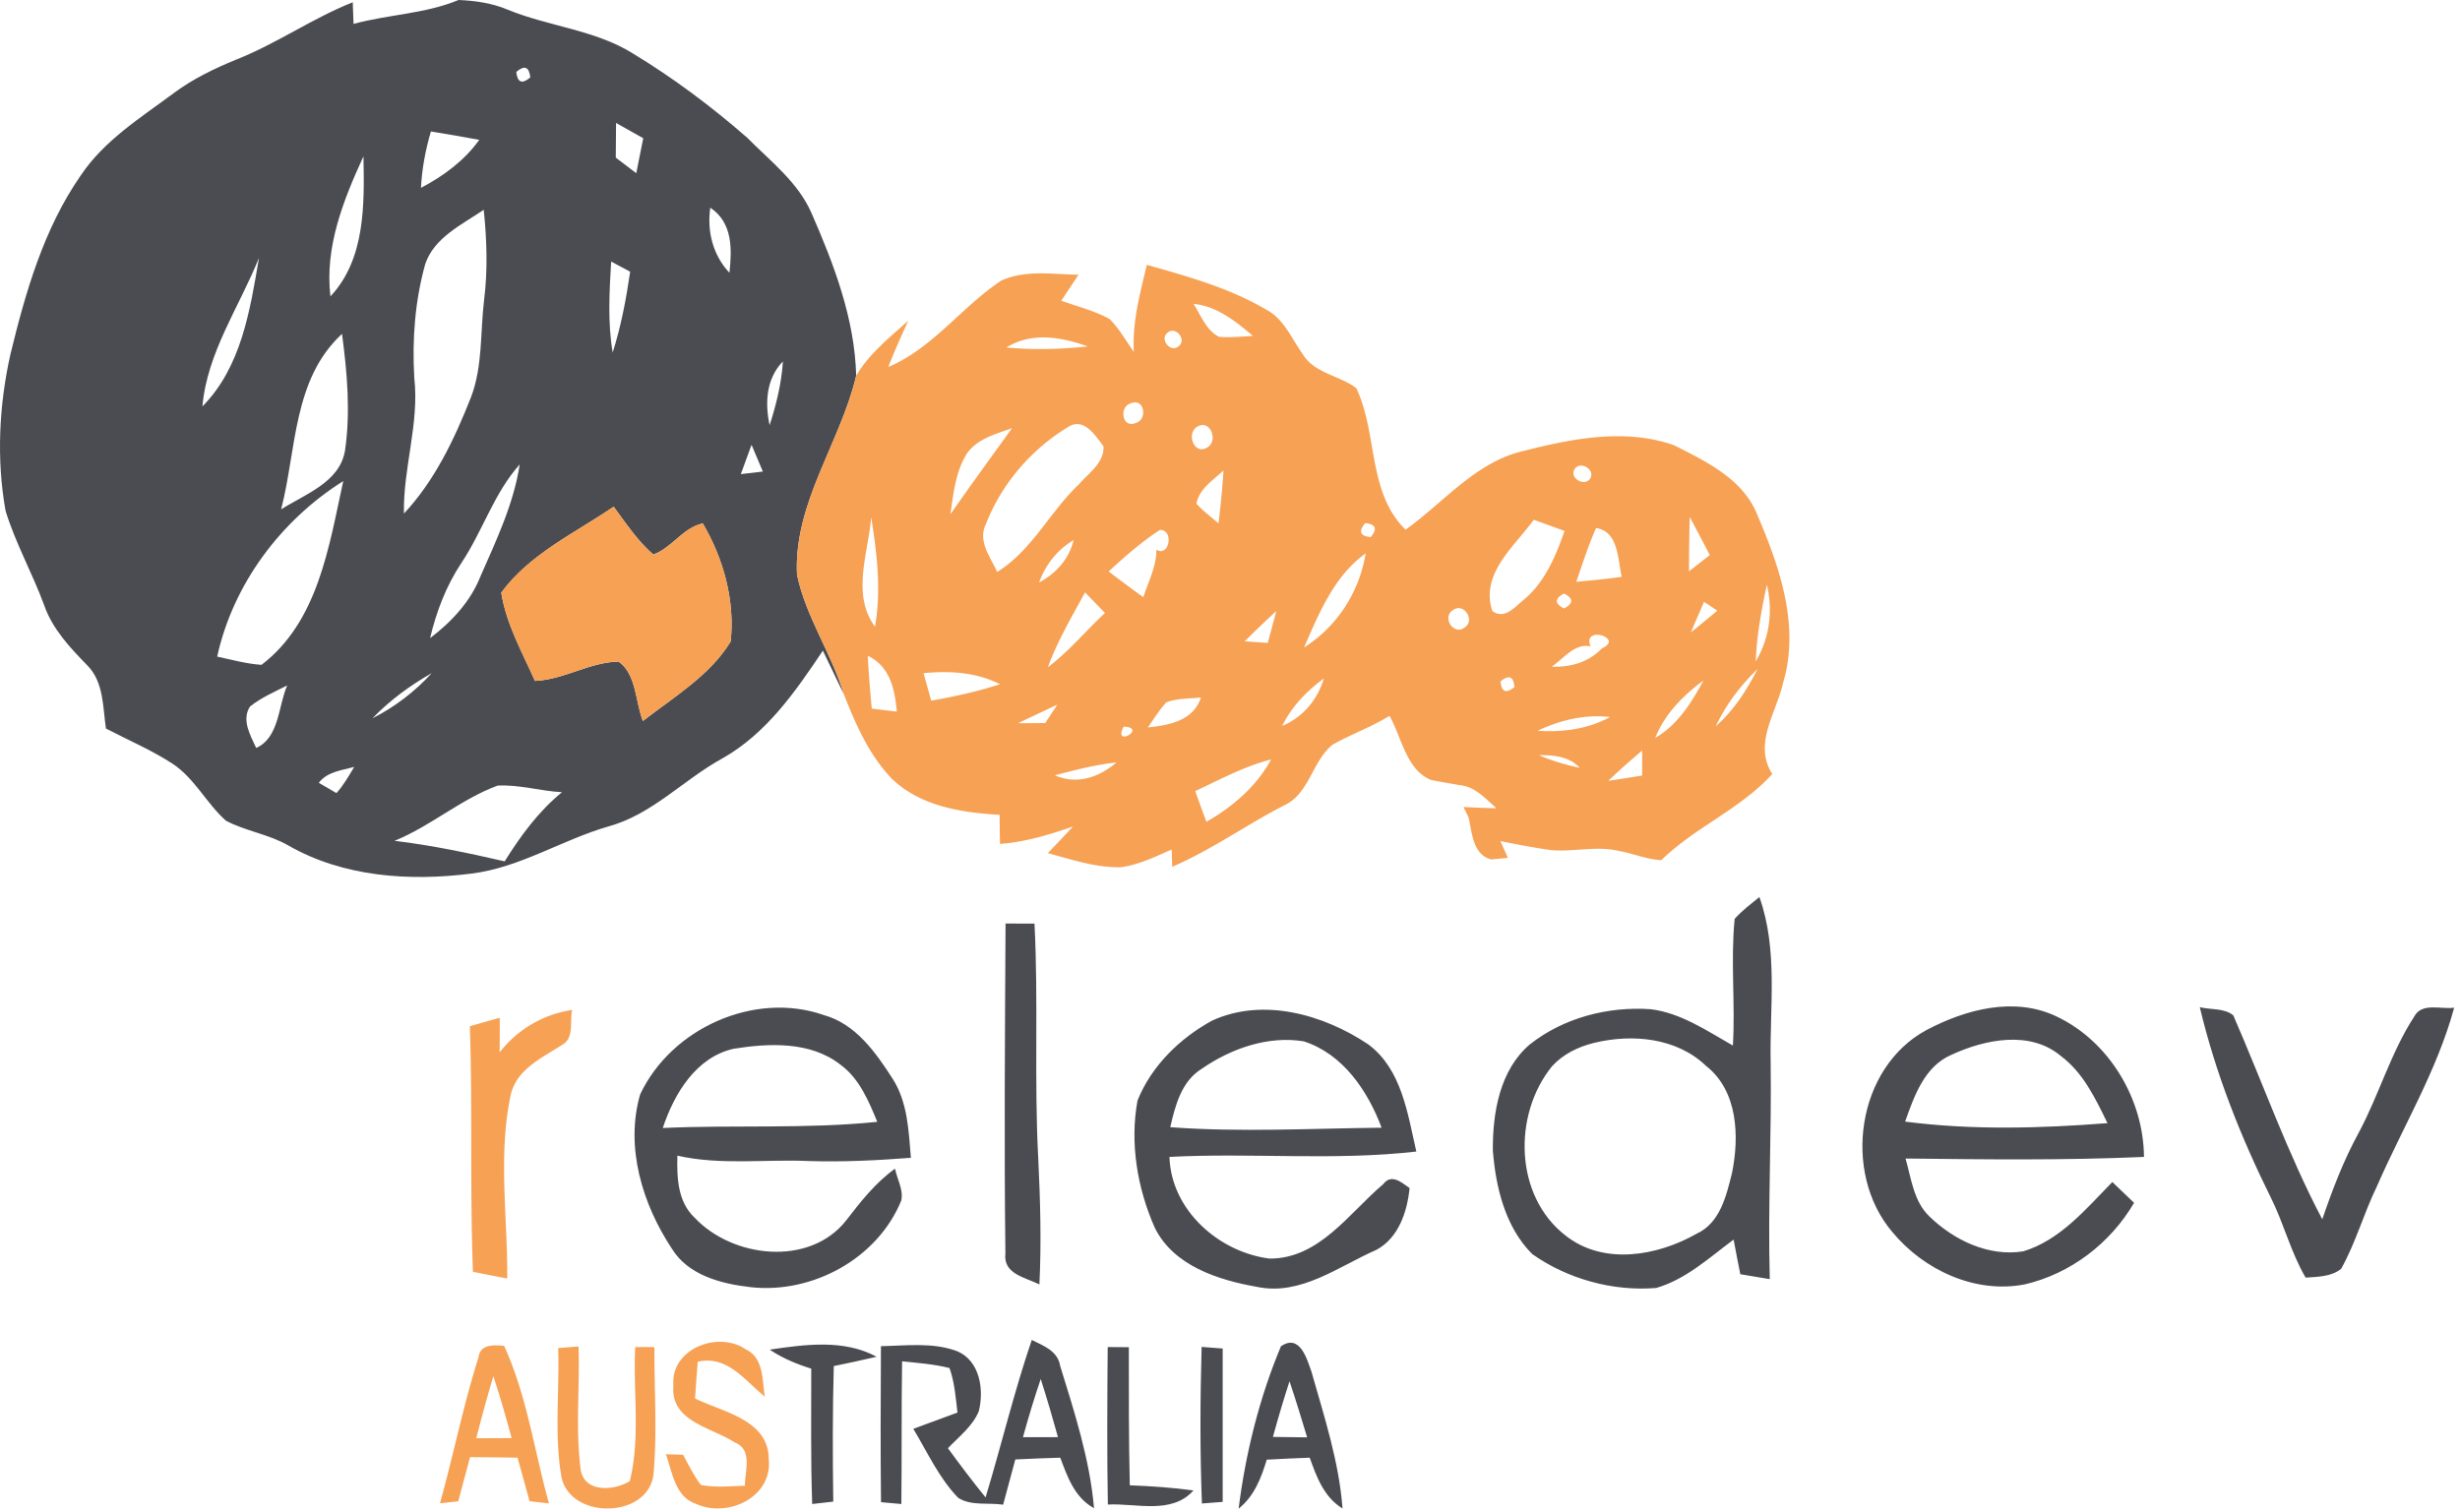
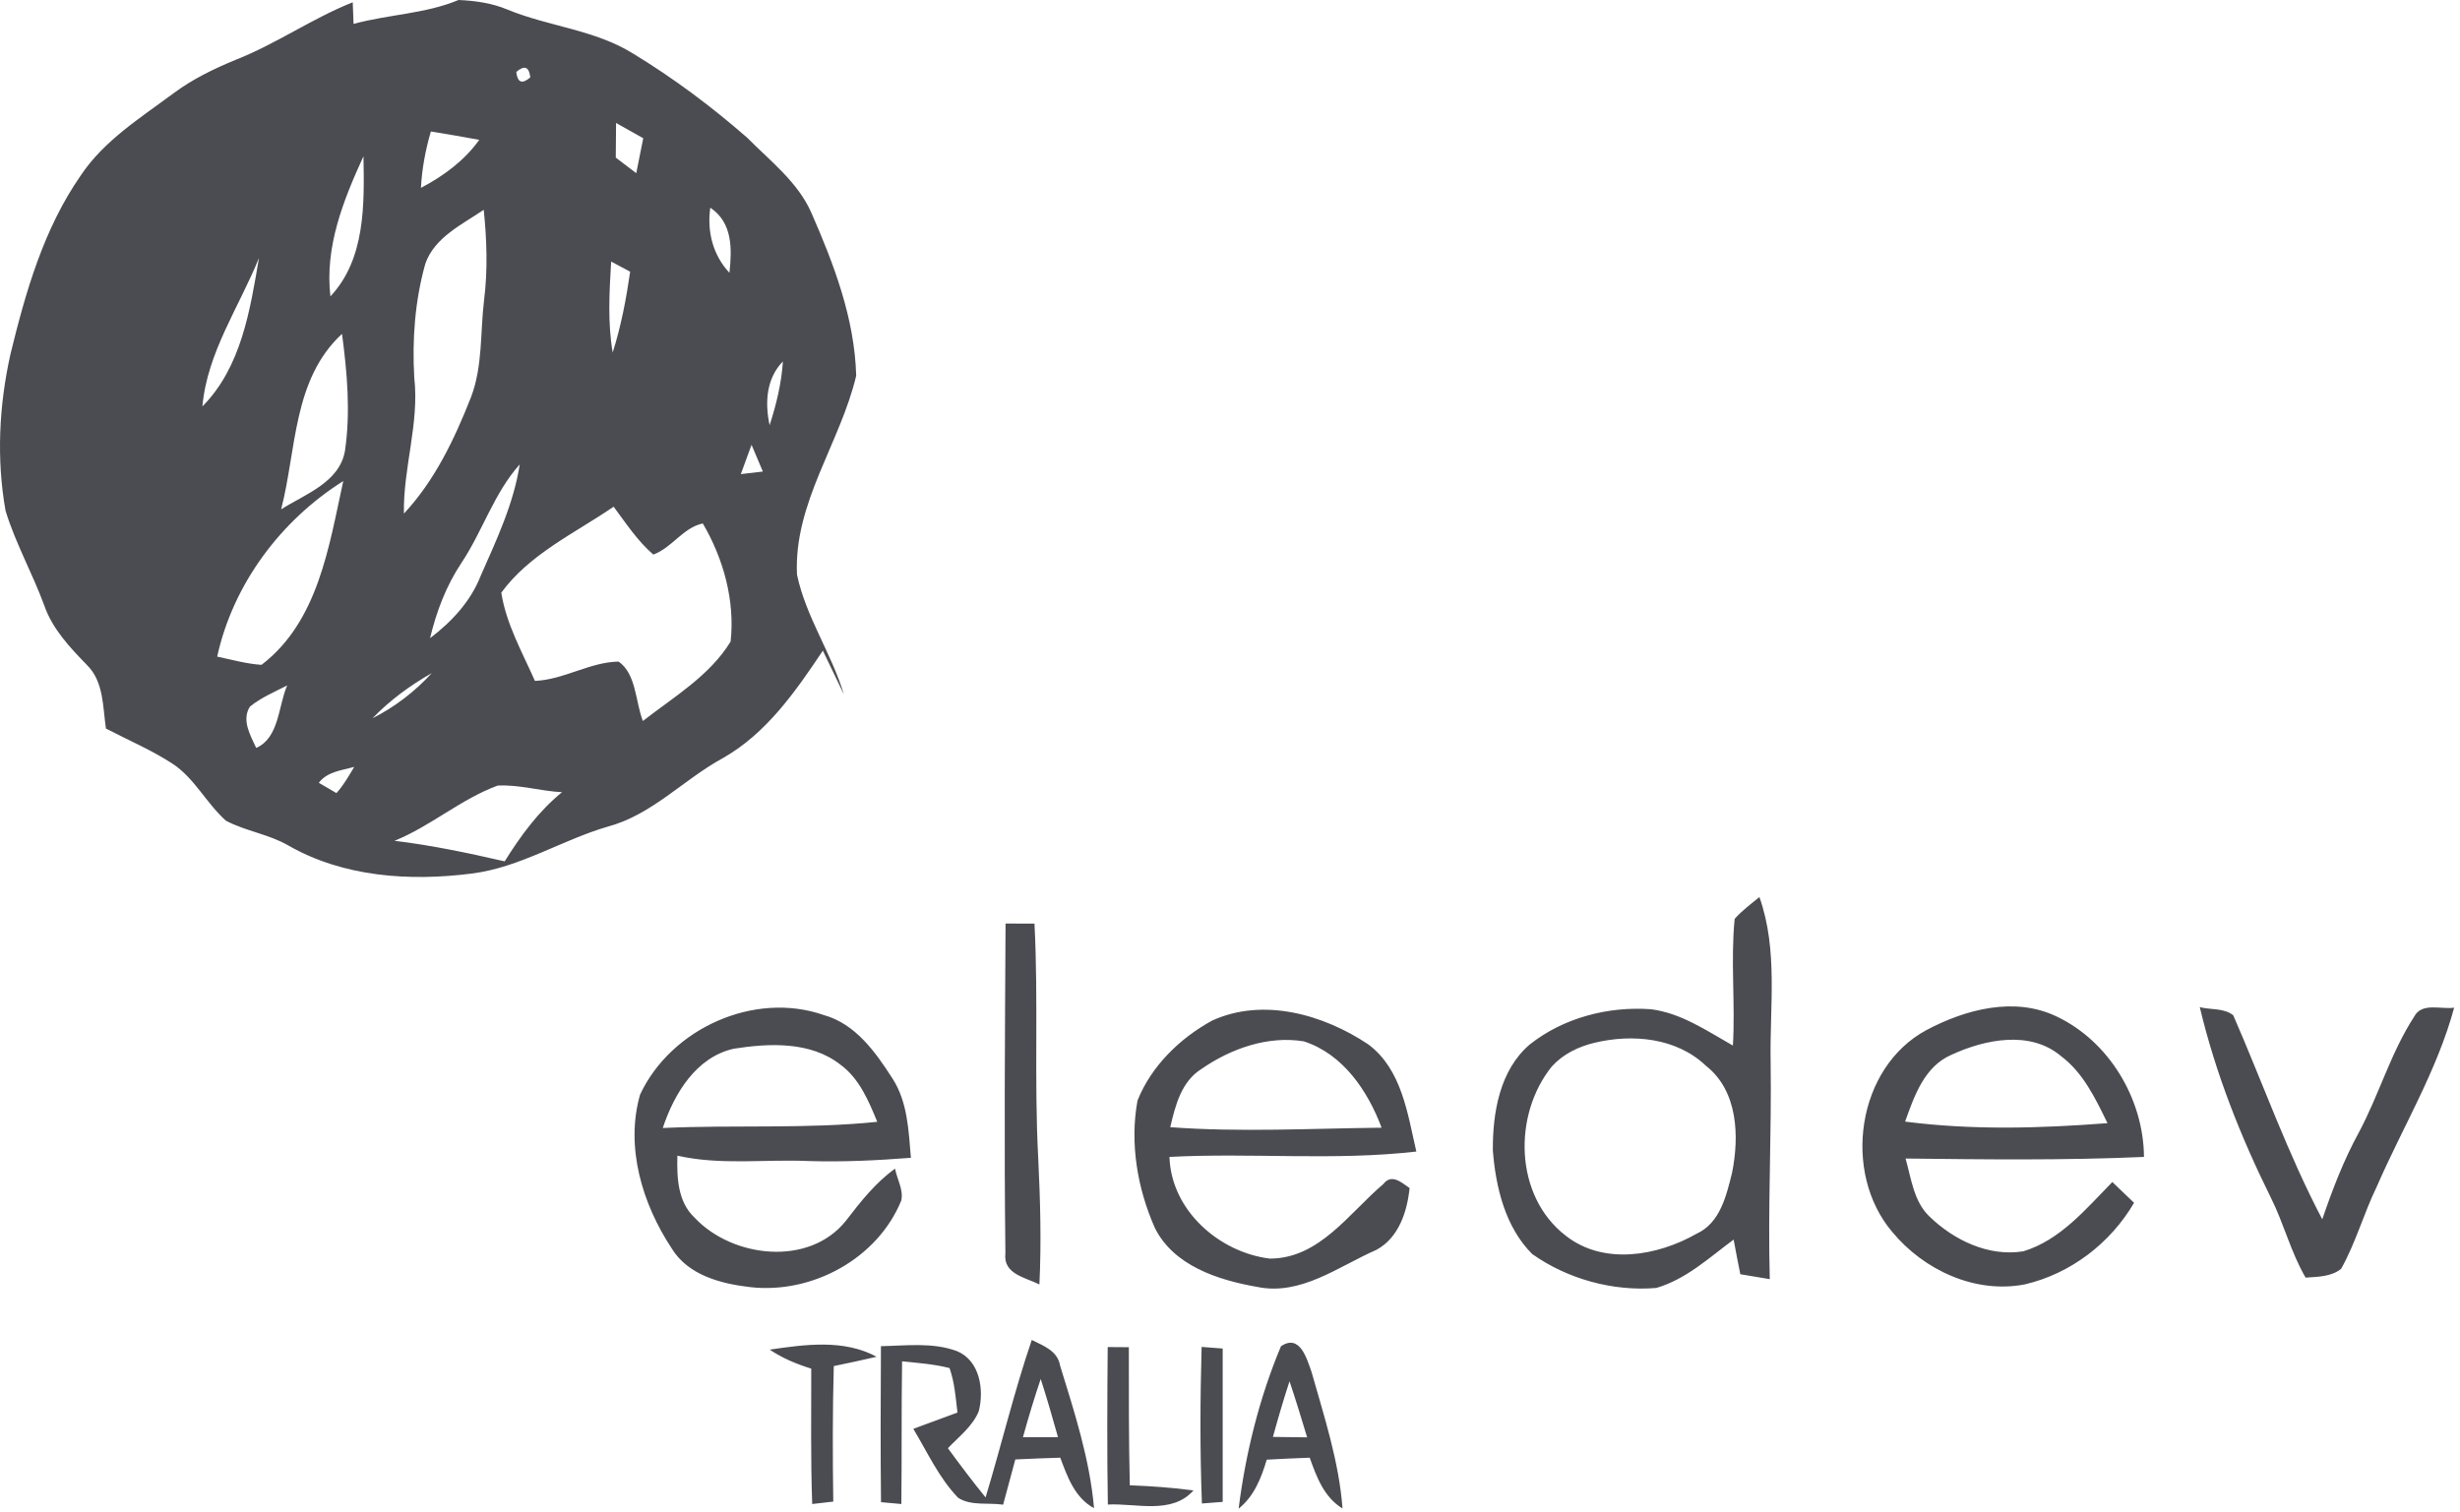
<svg xmlns="http://www.w3.org/2000/svg" viewBox="0 0 335 206" fill-rule="evenodd" clip-rule="evenodd" stroke-linejoin="round" stroke-miterlimit="1.414">
  <path d="M174.445 183.37c2.56-1.69 3.49 1.61 4.16 3.51 1.73 6.11 3.74 12.22 4.22 18.6-2.52-1.53-3.53-4.29-4.47-6.92-1.95.07-3.9.16-5.85.27-.75 2.5-1.72 4.99-3.83 6.67.95-7.55 2.83-15.12 5.77-22.13zm-33.903-.83c1.593.79 3.495 1.486 3.823 3.49 1.96 6.35 4.04 12.75 4.62 19.41-2.63-1.43-3.62-4.26-4.6-6.88-2.04.06-4.08.14-6.12.24-.55 2.05-1.1 4.1-1.66 6.16-2.01-.3-4.35.2-6.12-.93-2.62-2.71-4.19-6.21-6.11-9.4 2-.75 4.01-1.48 6.01-2.22-.24-2.04-.39-4.11-1.08-6.06-2.11-.54-4.3-.69-6.46-.92-.1 6.48-.03 12.96-.1 19.44-.26-.022-.616-.055-.998-.09l-.775-.07c-.382-.035-.74-.068-.997-.09-.08-7.08-.05-14.17-.01-21.25 3.45-.06 7.07-.56 10.39.69 3.09 1.3 3.68 5.27 2.93 8.18-.85 2.06-2.7 3.45-4.2 5.03 1.66 2.27 3.35 4.52 5.13 6.7 2.16-7.13 3.88-14.39 6.29-21.45l.037.02zm10.303.95c.72.01 2.16.02 2.88.02 0 6.27-.02 12.54.13 18.81 2.89.11 5.79.31 8.67.7-2.96 3.33-7.78 1.72-11.66 1.92-.12-7.15-.08-14.3-.02-21.45zm-46.03.35c4.82-.7 10.07-1.45 14.56.97-1.94.46-3.89.87-5.83 1.27-.17 6.15-.16 12.31-.07 18.46-.72.09-2.16.25-2.87.33-.22-6.15-.12-12.29-.13-18.44-1.99-.62-3.93-1.42-5.66-2.59zm58.82-.37c.72.06 2.15.16 2.87.22-.01 6.96.01 13.93 0 20.89-.71.06-2.13.16-2.83.22-.27-7.11-.24-14.22-.04-21.33zm9.71 12.26c1.55.02 3.1.05 4.66.06-.77-2.56-1.55-5.11-2.4-7.64-.82 2.51-1.56 5.04-2.26 7.58zm-34.04.04c1.59 0 3.18-.01 4.77-.01-.74-2.66-1.51-5.3-2.35-7.92-.89 2.61-1.68 5.26-2.42 7.93zm25.74-56.74c6.97-3.2 15.21-.84 21.3 3.24 4.55 3.4 5.34 9.44 6.53 14.59-11.16 1.28-22.42.14-33.62.73.23 7.26 6.74 12.99 13.65 13.85 6.77.01 10.81-6.21 15.46-10.14 1.13-1.48 2.47-.24 3.59.53-.32 3.21-1.48 6.77-4.5 8.41-5.18 2.26-10.32 6.31-16.29 5.05-5.29-.93-11.33-2.87-13.9-8.03-2.38-5.37-3.43-11.55-2.36-17.35 1.87-4.69 5.75-8.47 10.14-10.88zm71.18-13.87c1-1.12 2.21-2.02 3.37-2.97 2.57 7.24 1.38 14.99 1.53 22.5.14 9.85-.39 19.69-.12 29.55-1.34-.22-2.68-.45-4.01-.67-.32-1.57-.62-3.15-.91-4.72-3.32 2.46-6.49 5.42-10.54 6.59-5.89.49-12.07-1.21-16.89-4.62-3.67-3.66-4.97-9.1-5.36-14.11-.04-5.11.93-10.95 5.03-14.44 4.6-3.64 10.66-5.21 16.47-4.8 4.13.51 7.65 2.95 11.19 4.95.34-5.75-.33-11.53.24-17.26zM87.165 149.1c4.21-9 15.55-14.15 25.03-10.83 4.32 1.2 7.05 5.07 9.35 8.65 2.06 3.2 2.19 7.11 2.5 10.79-4.64.36-9.3.59-13.95.44-5.95-.26-11.97.6-17.85-.73-.07 2.97.02 6.27 2.36 8.46 5.14 5.47 15.61 6.7 20.61.38 1.98-2.57 4-5.15 6.67-7.07.27 1.43 1.17 2.85.85 4.34-3.24 7.93-12.13 12.75-20.55 11.8-3.99-.46-8.47-1.61-10.71-5.27-4-6.05-6.36-13.81-4.31-20.96zm175.2-8.8c5.32-2.82 11.96-4.58 17.68-1.85 7.18 3.39 11.86 11.25 11.92 19.14-10.82.48-21.65.34-32.47.22.78 2.71 1.1 5.83 3.25 7.89 3.33 3.23 8.06 5.51 12.78 4.75 5.06-1.53 8.55-5.8 12.13-9.44.98.94 1.97 1.89 2.96 2.83-3.22 5.51-8.65 9.66-14.87 11.11-6.77 1.32-13.77-1.95-18.06-7.14-6.86-8.08-4.86-22.4 4.68-27.51zm-125.43-14.5c1.31 0 2.62 0 3.94.01.55 10.64-.06 21.3.51 31.95.28 5.73.44 11.47.16 17.2-1.94-.97-4.97-1.41-4.63-4.24-.18-14.97-.06-29.95.02-44.92zm191.82 12.69c1.04-2 3.65-.96 5.45-1.23-2.33 8.6-7.01 16.26-10.54 24.38-1.78 3.66-2.86 7.64-4.85 11.19-1.34 1.09-3.21 1.09-4.84 1.2-2.01-3.44-2.96-7.36-4.74-10.91-4.1-8.27-7.53-16.93-9.67-25.93 1.49.38 3.29.09 4.56 1.11 4.03 9.25 7.41 18.84 12.12 27.79 1.38-4.05 2.92-8.07 4.98-11.83 2.75-5.14 4.34-10.86 7.53-15.77zm-111.65 3.56c-2.16.52-4.26 1.54-5.77 3.21-5.33 6.6-5.11 17.65 1.86 23.04 5.17 4.09 12.51 2.79 17.85-.25 3.2-1.46 4.05-5.19 4.82-8.27 1.01-4.99.81-11.19-3.55-14.6-4-3.84-10.04-4.38-15.21-3.13zm-53.45 3.53c-2.78 1.72-3.6 4.99-4.29 7.96 9.58.71 19.19.17 28.78.07-1.88-5.02-5.26-10.04-10.59-11.76-4.86-.81-9.92.98-13.9 3.73zm-73.4 8.07c9.73-.45 19.51.16 29.21-.84-1.18-2.86-2.44-5.9-5.02-7.79-4.07-3.19-9.68-2.93-14.51-2.17-5.15 1.14-8.13 6.14-9.68 10.8zm175.51-9.98c-3.71 1.59-5.08 5.62-6.33 9.11 9.12 1.18 18.41.92 27.56.21-1.63-3.33-3.29-6.86-6.34-9.14-4.2-3.54-10.33-2.28-14.89-.18zM62.498.002c2.262.103 4.543.425 6.647 1.318 5.58 2.29 11.84 2.73 17.04 5.96 5.52 3.35 10.72 7.24 15.58 11.49 3.14 3.18 6.88 6.02 8.73 10.22 3.08 7.04 5.89 14.4 6.1 22.19-2.17 9.18-8.53 17.34-8.06 27.1 1.21 5.75 4.69 10.7 6.39 16.31-.36-.746-.72-1.49-1.077-2.236l-.717-1.488c-.357-.745-.715-1.49-1.075-2.236-3.72 5.56-7.68 11.28-13.64 14.65-5.33 2.91-9.62 7.7-15.62 9.31-6.29 1.83-11.95 5.57-18.54 6.4-8.43 1.08-17.47.49-24.99-3.82-2.66-1.54-5.79-1.95-8.49-3.37-2.66-2.36-4.26-5.78-7.28-7.77-2.87-1.87-6.04-3.21-9.07-4.79-.43-2.93-.29-6.36-2.54-8.61-2.35-2.42-4.73-4.92-5.86-8.16-1.6-4.37-3.91-8.45-5.27-12.9-1.25-7.04-.89-14.32.66-21.29 2.07-8.5 4.53-17.11 9.58-24.38 3.21-4.8 8.2-7.89 12.74-11.27 2.57-1.9 5.46-3.29 8.4-4.5 5.51-2.17 10.39-5.63 15.9-7.82.03.98.07 1.97.11 2.95 4.72-1.3 9.74-1.36 14.3-3.26l.053.002zm5.267 107.008c-5 1.84-9.09 5.51-14.04 7.52 5.06.61 10.04 1.66 15 2.8 2.17-3.47 4.61-6.82 7.81-9.42-2.94-.15-5.83-1.06-8.77-.9zm-24.35-.38l2.4 1.4c.97-1.07 1.69-2.34 2.42-3.57-1.69.48-3.67.64-4.82 2.17zm-9.38-10.38c-1.17 1.85.07 3.91.85 5.63 3.14-1.37 3-5.7 4.22-8.51-1.73.88-3.55 1.65-5.07 2.88zm34.23-15.52c.67 4.28 2.85 8.1 4.58 12.02 3.96-.17 7.51-2.58 11.4-2.63 2.41 1.68 2.28 5.47 3.3 8.09 4.22-3.29 9.1-6.16 11.95-10.82.61-5.56-.97-11.29-3.79-16.09-2.71.58-4.19 3.32-6.74 4.24-2.15-1.86-3.72-4.26-5.4-6.52-5.27 3.6-11.46 6.45-15.3 11.71zm-17.54 17.11c3.04-1.54 5.77-3.63 8.07-6.15-2.95 1.68-5.71 3.7-8.07 6.15zm-21.15-8.4c2 .42 3.99.99 6.04 1.12 7.73-5.91 9.18-16.15 11.13-25.03-8.51 5.36-15 14.03-17.17 23.91zm33.24-12.73c-2.06 3.1-3.39 6.61-4.25 10.22 2.95-2.24 5.54-5.02 6.9-8.51 2.16-4.9 4.49-9.82 5.31-15.16-3.52 3.93-5.05 9.1-7.96 13.45zm-4.9-40.77c-1.41 5.03-1.8 10.31-1.5 15.51.71 6.23-1.53 12.29-1.41 18.51 4.21-4.51 6.89-10.16 9.13-15.84 1.62-4.24 1.25-8.86 1.79-13.28.51-4.08.37-8.18-.05-12.26-2.96 2.01-6.71 3.75-7.96 7.36zm-19.63 33.44c3.26-2.07 7.94-3.66 8.69-7.96.78-5.29.3-10.67-.4-15.94-6.71 6.19-6.18 15.74-8.29 23.9zm64.06-8.79c-.49 1.33-.98 2.66-1.46 3.99.75-.09 2.25-.26 3-.35-.51-1.22-1.03-2.43-1.54-3.64zm2.46-2.67c.91-2.82 1.62-5.72 1.81-8.69-2.29 2.36-2.46 5.65-1.81 8.69zm-77.24-2.56c5.29-5.34 6.5-13.13 7.7-20.22-2.69 6.68-7.06 12.89-7.7 20.22zm55.66-19.73c-.24 4.13-.49 8.29.21 12.39 1.14-3.59 1.84-7.29 2.38-11.01-.86-.46-1.73-.92-2.59-1.38zm-38.23 4.74c4.78-5.09 4.62-12.56 4.5-19.08-2.74 5.98-5.29 12.36-4.5 19.08zm51.73-12.08c-.46 3.23.35 6.46 2.61 8.87.35-3.26.44-6.83-2.61-8.87zm-38.05-10.38c-.73 2.51-1.22 5.07-1.35 7.68 3.06-1.61 5.9-3.69 7.94-6.54-2.19-.41-4.39-.78-6.59-1.14zm25.22-1.16c-.01 1.57-.03 3.14-.04 4.72.93.7 1.86 1.41 2.79 2.12.31-1.59.63-3.17.95-4.76-1.23-.7-2.47-1.39-3.7-2.08zM70.305 9.8c.16 1.46.8 1.7 1.91.74-.16-1.45-.79-1.7-1.91-.74z" fill="#4B4C51" />
-   <path d="M76.015 183.63c.7-.05 2.08-.17 2.77-.22.19 5.65-.45 11.36.32 16.97.67 3 4.61 2.65 6.66 1.37 1.47-5.96.43-12.19.74-18.26.65 0 1.96 0 2.61.01-.03 5.72.39 11.47-.11 17.19-.57 6.2-11.39 6.42-12.56.43-.98-5.77-.24-11.67-.43-17.49zm15.69 5.1c-.43-5.01 6.11-7.51 9.86-4.92 2.47 1.15 2.21 4.19 2.59 6.44-2.73-2.22-5.13-5.69-9.14-4.76-.13 1.67-.25 3.33-.36 5.01 3.82 1.87 10.05 2.9 10.03 8.29.53 5.2-5.68 8.04-9.94 6.04-2.84-.98-3.18-4.31-4.07-6.74.59.02 1.76.06 2.35.07.75 1.4 1.46 2.84 2.42 4.11 1.98.38 4.01.17 6 .11-.02-2.02 1.11-4.9-1.39-5.9-3.15-2.05-8.81-2.86-8.35-7.75zm-24.08-5.468c.35.004.698.032 1.02.058 3.11 6.77 4.11 14.31 6.11 21.46-.248-.026-.588-.064-.952-.104l-.737-.082-.95-.104c-.54-1.98-1.09-3.95-1.64-5.93-2.15-.04-4.31-.06-6.46-.07-.54 2-1.08 4-1.61 6.01-.63.07-1.87.2-2.49.27 1.84-6.61 3.18-13.36 5.25-19.9.18-1.357 1.275-1.612 2.39-1.61l.07.002zm-.44 4.198c-.84 2.8-1.6 5.62-2.33 8.45 1.6 0 3.21-.01 4.82-.02-.77-2.82-1.57-5.65-2.49-8.43zm.85-44.1c2.45-3.15 5.93-5.2 9.89-5.79-.38 1.56.33 3.83-1.38 4.76-2.75 1.78-6.25 3.33-7.01 6.89-1.73 8.19-.39 16.63-.46 24.93-1.56-.29-3.12-.6-4.67-.91-.42-11.14-.05-22.3-.42-33.45 1.35-.39 2.71-.78 4.07-1.15.01 1.57 0 3.15-.02 4.72zm88.14-107.28c5.56 1.57 11.23 3.13 16.24 6.09 2.44 1.26 3.46 3.95 4.99 6.06 1.57 2.64 4.99 2.89 7.29 4.64 2.95 6.17 1.5 14.17 6.71 19.28 5.26-3.73 9.56-9.26 16.13-10.74 6.61-1.68 13.82-3.09 20.44-.76 4.38 2.22 9.41 4.61 11.33 9.47 3.05 7.13 5.84 15.14 3.51 22.91-.92 4.07-4.09 8.31-1.47 12.4-4.34 4.8-10.51 7.23-15.11 11.74-1.95-.1-3.78-.89-5.69-1.24-3.08-.76-6.22.14-9.33-.13-2.32-.33-4.61-.78-6.9-1.23.35.76.69 1.52 1.03 2.28-.57.06-1.7.17-2.27.22-2.51-.63-2.61-3.66-3.09-5.72-.17-.36-.52-1.07-.69-1.42 1.49.07 2.99.13 4.49.17-1.48-1.29-2.89-2.95-4.97-3.14-1.32-.25-2.64-.45-3.95-.72-3.38-1.39-3.98-5.8-5.65-8.73-2.47 1.54-5.24 2.5-7.76 3.94-2.8 2.28-3.14 6.71-6.63 8.28-5.14 2.64-9.87 6.05-15.19 8.34l-.08-2.35c-2.23.98-4.46 2.07-6.88 2.41-3.42.09-6.72-1.04-9.98-1.92 1.14-1.2 2.29-2.4 3.42-3.62-3.23 1.11-6.52 2.12-9.94 2.36-.03-1.32-.04-2.64-.05-3.96-5.18-.29-10.82-1.17-14.7-4.94-3.07-3.21-4.9-7.37-6.5-11.46-1.7-5.61-5.18-10.56-6.39-16.31-.47-9.76 5.89-17.92 8.06-27.1 1.75-3.01 4.56-5.19 7.09-7.51-.94 2.09-1.89 4.18-2.72 6.32 6.07-2.57 9.98-8.18 15.37-11.76 3.3-1.52 7.04-.85 10.54-.81-.78 1.18-1.57 2.36-2.35 3.54 2.2.8 4.5 1.36 6.57 2.49 1.32 1.31 2.24 2.97 3.31 4.49-.23-4.05.84-7.97 1.77-11.86zm6.59 71.68c.5 1.4 1.01 2.79 1.52 4.18 3.59-2.05 6.82-4.81 8.81-8.49-3.64.93-6.95 2.73-10.33 4.31zm56.25-1.4c1.54-.23 3.08-.47 4.61-.72v-3.4c-1.57 1.33-3.12 2.69-4.61 4.12zm-75.36-.75c3.02 1.32 5.99.28 8.4-1.76-2.85.32-5.64 1.02-8.4 1.76zm65.91-2.74c1.79.76 3.66 1.32 5.56 1.72-1.45-1.57-3.54-1.74-5.56-1.72zm15.85-2.36c3.04-1.76 4.93-4.8 6.56-7.81-2.78 2.04-5.27 4.55-6.56 7.81zm-72.4-1.53c-1.54 2.97 3.35.13 0 0zm56.37.56c3.4.23 6.84-.22 9.87-1.87-3.42-.4-6.79.42-9.87 1.87zm-50.56-3.87c-.95 1.05-1.71 2.26-2.51 3.42 2.92-.32 6.17-.89 7.23-4.08-1.57.18-3.22.08-4.72.66zm74.83 3.25c2.45-2.14 4.21-4.91 5.68-7.78-2.33 2.25-4.3 4.85-5.68 7.78zm-59.05-.04c2.82-1.18 4.81-3.54 5.67-6.46-2.34 1.72-4.38 3.84-5.67 6.46zm-35.96-.37c1.23 0 2.46-.01 3.7-.02.54-.84 1.09-1.67 1.64-2.51-1.78.85-3.57 1.67-5.34 2.53zm-70.38-17.78c3.84-5.26 10.03-8.11 15.3-11.71 1.68 2.26 3.25 4.66 5.4 6.52 2.55-.92 4.03-3.66 6.74-4.24 2.82 4.8 4.4 10.53 3.79 16.09-2.85 4.66-7.73 7.53-11.95 10.82-1.02-2.62-.89-6.41-3.3-8.09-3.89.05-7.44 2.46-11.4 2.63-1.73-3.92-3.91-7.74-4.58-12.02zm49.91 8.6c.12 2.4.32 4.8.54 7.19.85.11 2.56.31 3.41.42-.26-3.04-.94-6.19-3.95-7.61zm7.59 2.37c.35 1.24.7 2.49 1.05 3.74 3.16-.56 6.31-1.24 9.36-2.24-3.23-1.64-6.86-1.85-10.41-1.5zm78.58 1.11c.11 1.45.75 1.71 1.89.78-.12-1.45-.75-1.71-1.89-.78zm-61.65-1.92c2.87-2.16 5.16-4.96 7.78-7.39-.91-.94-1.81-1.87-2.71-2.81-1.82 3.33-3.75 6.62-5.07 10.2zm73.91-2.84c-2.18-.48-3.68 1.69-5.3 2.76 2.58.1 5.04-.61 6.85-2.5 3.14-1.42-2.78-3.19-1.55-.26zm24-8.41c-.72 3.45-1.38 6.92-1.51 10.45 1.88-3.18 2.37-6.87 1.51-10.45zm-63.02 8.55c4.5-2.83 7.54-7.57 8.39-12.81-4.29 3.07-6.35 8.15-8.39 12.81zm-3.918-4.824a128.832 128.832 0 0 0-4.162 3.994l.708.047 1.713.116.71.047c.4-1.44.79-2.88 1.17-4.33l-.14.126zm58.388-1.386c-.6 1.39-1.21 2.78-1.8 4.17 1.21-.98 2.41-1.97 3.61-2.97-.45-.3-1.36-.9-1.81-1.2zm-34.22 1.15c-1.52.98.16 3.51 1.62 2.34 1.51-.98-.17-3.49-1.62-2.34zm-79.2-12.66c-.4 4.9-2.71 10.49.52 14.9.87-4.95.28-9.98-.52-14.9zm90.23.33c-2.65 3.67-7.3 7.34-5.65 12.42 1.73 1.29 3.16-.67 4.44-1.65 2.78-2.4 4.23-5.87 5.4-9.25-1.4-.51-2.8-1.02-4.19-1.52zm4.12 10.05c-1.3.69-1.3 1.37.01 2.03 1.3-.69 1.3-1.37-.01-2.03zm-55.03-8.66l-.5.32c-2.32 1.58-4.42 3.44-6.48 5.33 1.55 1.19 3.12 2.36 4.72 3.5.69-2.11 1.79-4.19 1.78-6.47 1.74 1.09 2.45-2.72.48-2.68zm-16.46 7.16c2.31-1.24 4.09-3.19 4.71-5.79-2.22 1.33-3.83 3.36-4.71 5.79zm75.85-7.42c-1.05 2.38-1.84 4.86-2.69 7.32 2.07-.19 4.13-.38 6.19-.68-.55-2.33-.42-6.2-3.5-6.64zm-72.03-13.67c-4.93 3-8.94 7.7-11.04 13.09-1.19 2.33.6 4.51 1.52 6.56 4.76-2.96 7.17-8.2 11.15-11.96 1.32-1.54 3.42-2.88 3.33-5.15-1.17-1.55-2.77-4.11-4.96-2.54zm84.79 12.17c-.07 2.46-.09 4.93-.1 7.4.94-.74 1.89-1.48 2.83-2.22-.9-1.73-1.8-3.47-2.73-5.18zm-44.2.83c-.94 1.13-.69 1.77.76 1.9.94-1.13.69-1.77-.76-1.9zm-22.98-2.65c.91.98 1.97 1.81 3.01 2.67.29-2.39.53-4.79.67-7.19-1.4 1.32-3.29 2.48-3.68 4.52zm-31.19-6.92c-1.62 2.48-1.88 5.52-2.32 8.37 2.76-3.94 5.58-7.84 8.41-11.74-2.17.79-4.65 1.41-6.09 3.37zm82.72 2.17c-.83 1.19 1.24 2.48 2.06 1.38.81-1.21-1.23-2.52-2.06-1.38zm-51.4-5.74c-1.56.85-.46 3.93 1.31 2.85 1.61-.84.47-3.93-1.31-2.85zm-9.04-3.19c-1.66.43-1.23 3.47.63 2.69 1.67-.43 1.22-3.45-.63-2.69zm-16.96-7.6c3.69.36 7.39.24 11.07-.14-3.58-1.29-7.64-2-11.07.14zm21.96-2.03c-1.17.88.35 2.8 1.48 1.88 1.17-.88-.36-2.8-1.48-1.88zm3.52-3.91c1.01 1.56 1.71 3.6 3.47 4.49 1.54.12 3.08-.04 4.62-.12-2.37-2-4.87-4.04-8.09-4.37z" fill="#F7A154" />
</svg>